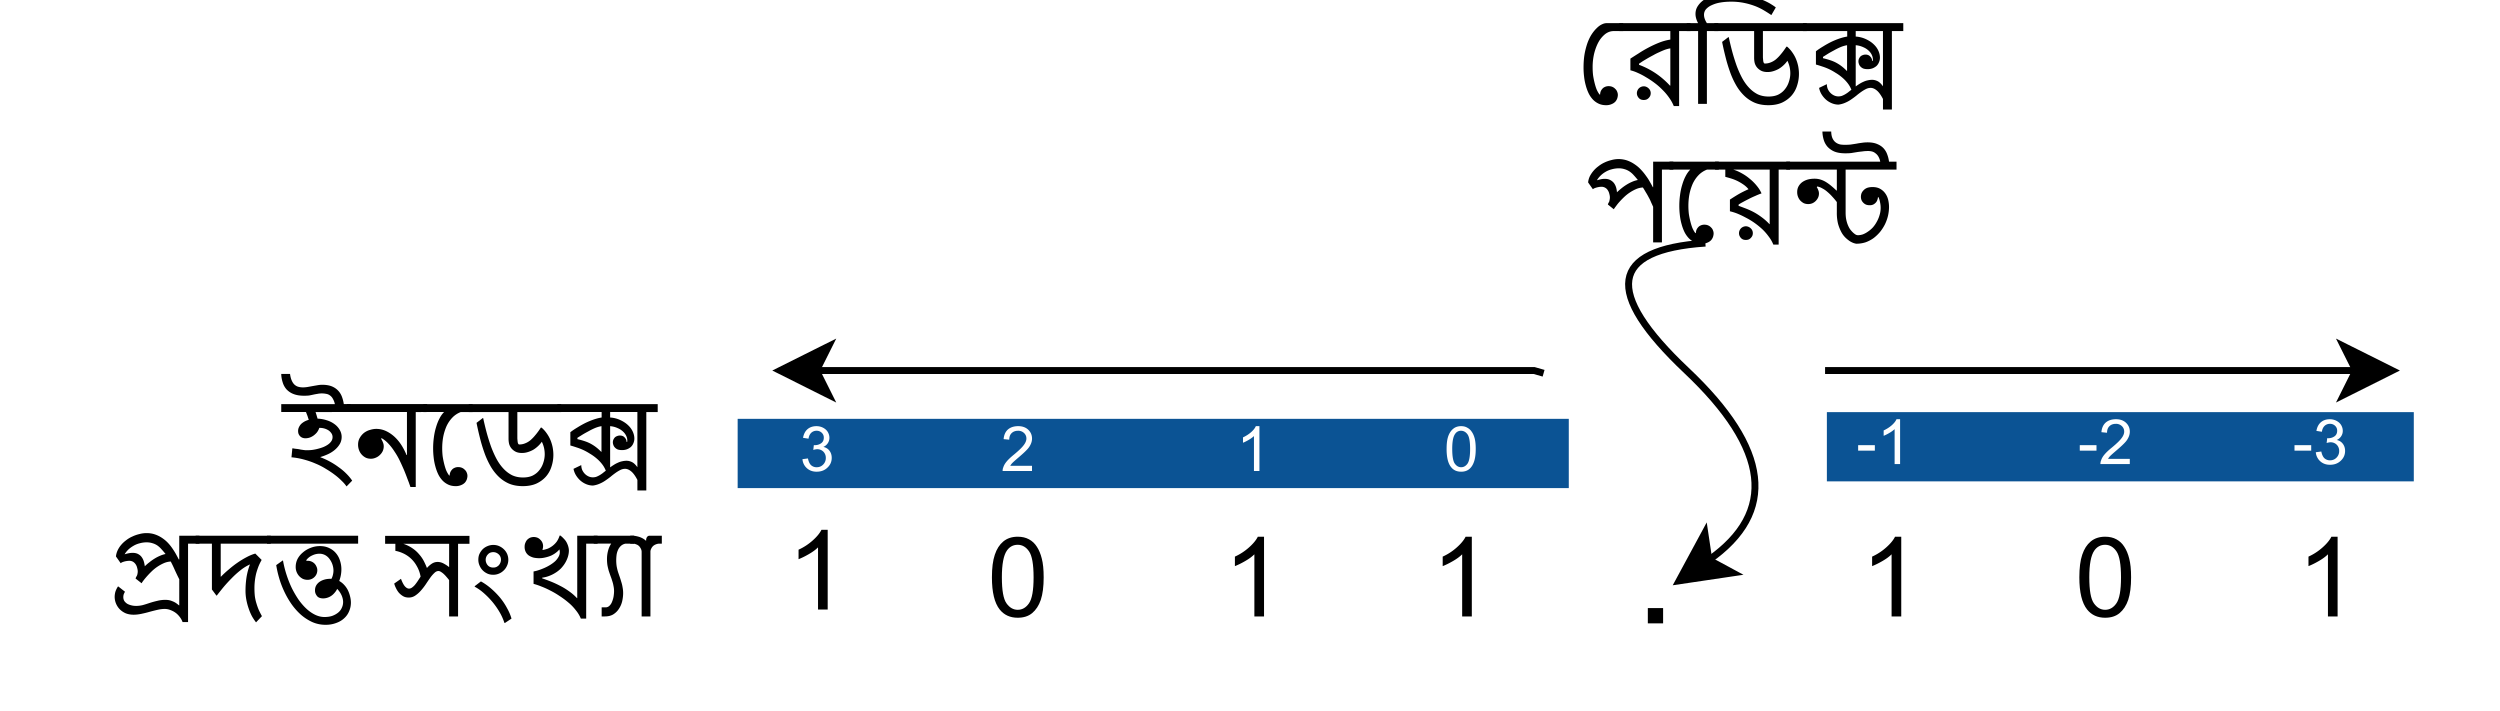
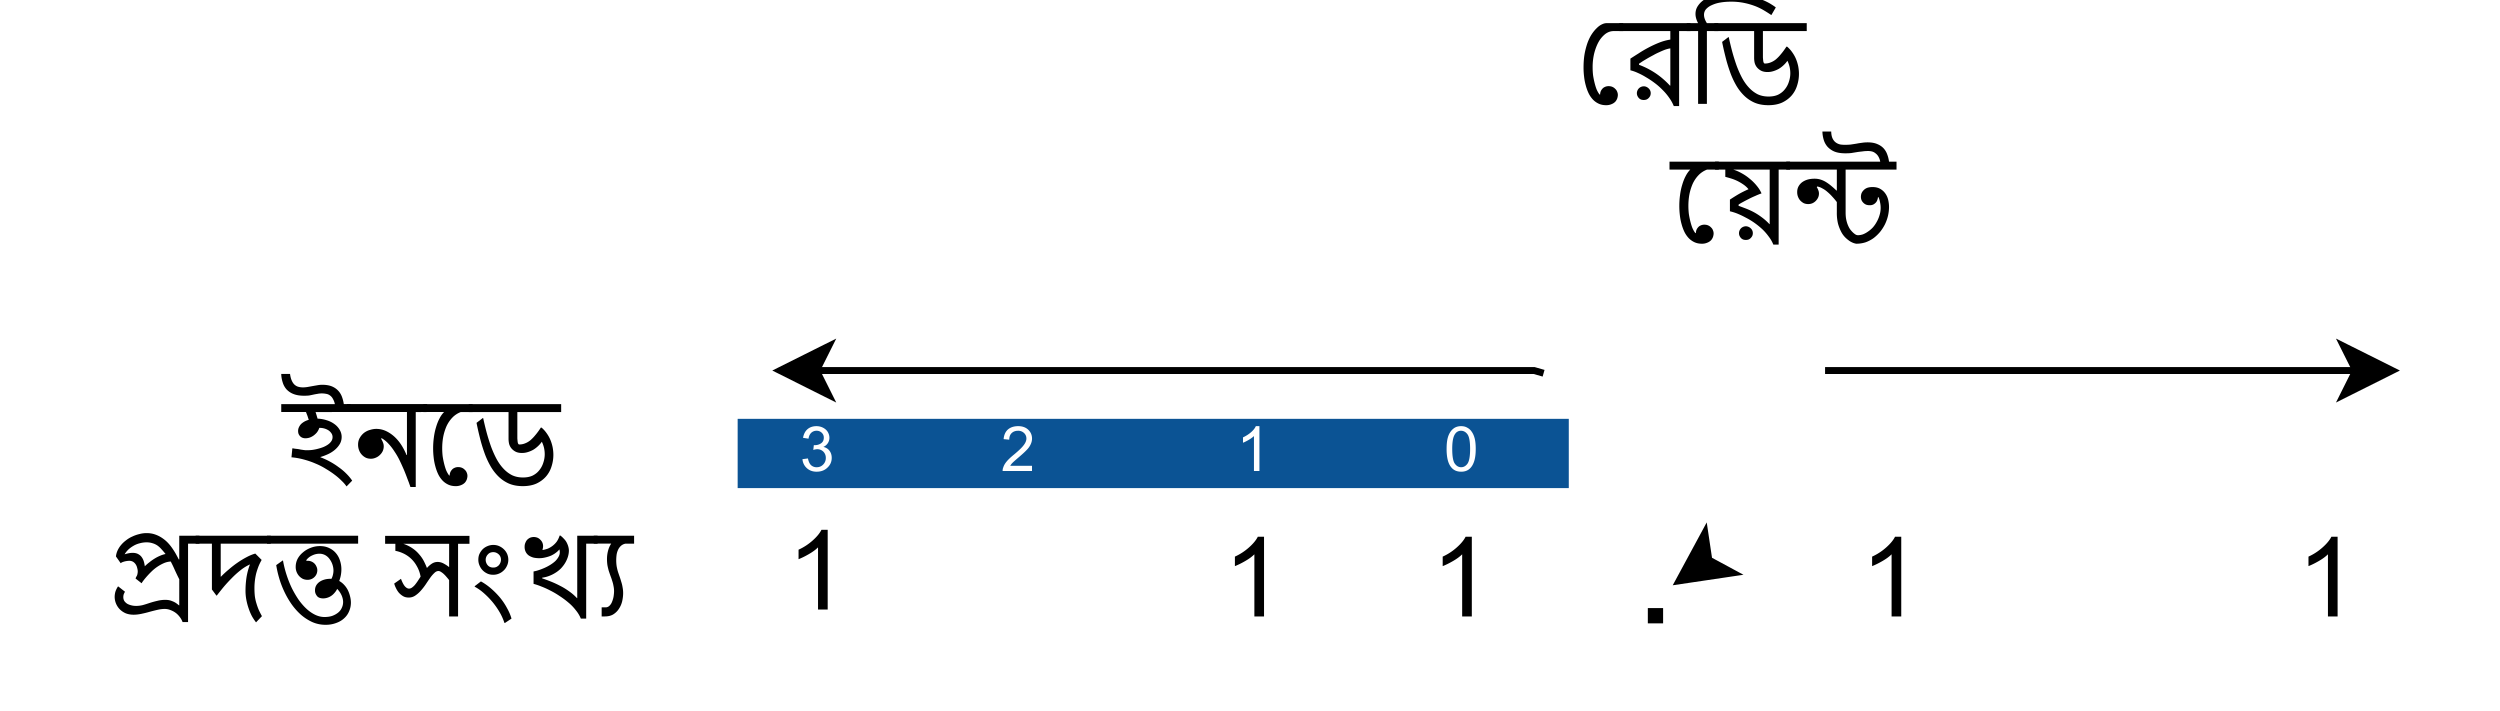
<svg xmlns="http://www.w3.org/2000/svg" xmlns:xlink="http://www.w3.org/1999/xlink" width="361.28" height="102.72" viewBox="0 0 270.96 77.04">
  <defs>
    <path d="M6.64-4.078H6.782c.07-.133.125-.274.157-.422.039-.156.062-.313.062-.469 0-.218-.04-.437-.11-.656a2.155 2.155 0 0 0-.312-.594 1.427 1.427 0 0 0-.469-.422 1.3 1.3 0 0 0-.625-.156 1.776 1.776 0 0 0-.796.188 1.563 1.563 0 0 0-.64.516l.03.062h.156c.125 0 .25.027.375.078.125.055.235.125.329.219.093.093.164.203.218.328A.9.9 0 0 1 5.25-5c0 .125-.027.258-.078.39a1.05 1.05 0 0 1-.984.641c-.168 0-.329-.031-.485-.094a1.466 1.466 0 0 1-.406-.296 1.45 1.45 0 0 1-.39-1.016c0-.3.066-.586.202-.86.145-.269.336-.503.579-.702.238-.208.519-.375.843-.5.32-.125.657-.188 1-.188.383 0 .723.074 1.016.219.289.136.531.32.719.547.195.23.343.496.437.796.102.305.156.622.156.954 0 .43-.078.851-.234 1.265.207.117.39.262.547.438.156.168.285.355.39.562.102.211.18.43.235.656.062.231.094.461.094.688 0 .324-.063.633-.188.922a2.068 2.068 0 0 1-.531.765c-.23.22-.516.391-.86.516a3.172 3.172 0 0 1-1.171.203A3.515 3.515 0 0 1 4.67.594a5.112 5.112 0 0 1-1.25-.828 6.844 6.844 0 0 1-1.015-1.172 9.22 9.22 0 0 1-.781-1.39 9.565 9.565 0 0 1-.531-1.438 10.8 10.8 0 0 1-.297-1.329l.703-.5h.031c.094.532.223 1.055.39 1.563.165.512.36.996.579 1.453.227.45.473.867.734 1.25.27.375.555.703.86.984.3.274.613.485.937.641.332.156.664.234 1 .234.32 0 .602-.042.844-.124.25-.094.46-.211.64-.36.176-.144.305-.316.391-.516.094-.195.14-.406.14-.625 0-.226-.054-.46-.155-.703a2.404 2.404 0 0 0-.485-.718c-.086.168-.187.32-.312.453a1.616 1.616 0 0 1-1.203.578A1.28 1.28 0 0 1 5.547-2a.714.714 0 0 1-.281-.156 1.178 1.178 0 0 1-.188-.281A.884.884 0 0 1 5-2.829c0-.207.047-.39.14-.547.094-.156.22-.285.376-.39.156-.102.332-.18.53-.235a2.36 2.36 0 0 1 .595-.078zM9.673-8.75v.86H-.203v-.86zm0 0" id="o" />
    <path d="M5.156-8.75v.86H4.11c-.312 0-.609.105-.89.312a2.91 2.91 0 0 0-.719.844c-.2.355-.36.773-.484 1.25a6.37 6.37 0 0 0-.172 1.515c0 .293.015.578.047.86.039.273.093.539.156.796.062.25.133.493.219.72.093.218.203.413.328.577h.062c0-.093.016-.191.047-.296a.897.897 0 0 1 .172-.297.72.72 0 0 1 .281-.22.93.93 0 0 1 .422-.093c.156 0 .29.027.406.078a.901.901 0 0 1 .313.219c.094.086.16.184.203.297.05.117.078.234.078.36 0 .105-.023.226-.062.359-.043.125-.11.246-.204.359a1.093 1.093 0 0 1-.39.266 1.413 1.413 0 0 1-.625.125c-.293 0-.555-.055-.781-.157a2.059 2.059 0 0 1-.625-.437 2.778 2.778 0 0 1-.47-.672 4.778 4.778 0 0 1-.312-.844 5.967 5.967 0 0 1-.187-.953 7.922 7.922 0 0 1-.063-1.015c0-.532.036-1.016.11-1.454a8.02 8.02 0 0 1 .312-1.203c.133-.363.285-.676.453-.937.176-.27.36-.492.547-.672.188-.188.367-.32.547-.406.188-.094.36-.141.516-.141zm0 0" id="a" />
    <path d="M3.219-8.75v.86H1.984V0h-.953v-7.89H-.203v-.86H1.03c-.187-.352-.281-.688-.281-1 0-.344.098-.648.297-.922.195-.281.46-.52.797-.719a4.409 4.409 0 0 1 1.203-.453A7.137 7.137 0 0 1 4.562-12c.602 0 1.172.063 1.704.188.53.117 1.007.257 1.437.421.426.157.79.325 1.094.5.3.18.52.325.656.438l-.484.828c-.211-.145-.453-.3-.735-.469a6.395 6.395 0 0 0-.968-.484 7.604 7.604 0 0 0-1.22-.36 6.948 6.948 0 0 0-1.452-.14c-.418 0-.805.031-1.157.094a3.512 3.512 0 0 0-.921.28 1.804 1.804 0 0 0-.625.438.927.927 0 0 0-.22.61c0 .136.024.281.079.437.05.149.129.305.234.469zm0 0" id="c" />
    <path d="M1.297-7.234h.047c.113.523.238 1.043.375 1.562.144.524.3 1.024.468 1.5.176.48.376.93.594 1.344.219.406.469.762.75 1.062.281.305.594.543.938.72.351.167.75.25 1.187.25.407 0 .754-.067 1.047-.204.29-.145.531-.336.719-.578a2.37 2.37 0 0 0 .437-.813c.102-.3.157-.613.157-.937a3.2 3.2 0 0 0-.079-.688 3.286 3.286 0 0 0-.234-.656c-.125.18-.266.34-.422.484a2.983 2.983 0 0 1-.515.391 2.941 2.941 0 0 1-.594.25 2.07 2.07 0 0 1-.625.094c-.274 0-.5-.047-.688-.14a1.465 1.465 0 0 1-.453-.36 1.332 1.332 0 0 1-.25-.485A2.508 2.508 0 0 1 4.094-5v-2.89H-.22v-.86H9.797v.86h-4.75v2.843c.008.137.02.258.031.36a.641.641 0 0 0 .063.234c.03.055.07.078.125.078.207 0 .406-.035.593-.11.196-.07.391-.18.579-.327A4.19 4.19 0 0 0 7-5.391c.195-.226.395-.5.594-.812h.078c.219.187.406.398.562.625.164.23.301.476.407.734.101.25.18.512.234.782.05.273.078.542.078.812 0 .438-.07.86-.203 1.266a2.97 2.97 0 0 1-.594 1.078c-.273.312-.617.57-1.031.765-.418.188-.914.282-1.484.282-.575 0-1.079-.094-1.516-.282a3.775 3.775 0 0 1-1.156-.796 5.154 5.154 0 0 1-.875-1.172 8.723 8.723 0 0 1-.64-1.438 16.451 16.451 0 0 1-.47-1.578c-.136-.54-.257-1.07-.359-1.594zm0 0" id="d" />
-     <path d="M2.39-2.125c0 .18.032.344.094.5.07.156.164.297.282.422.113.117.242.21.39.281.156.074.317.11.485.11.113 0 .226-.016.343-.047.114-.04.227-.094.344-.157.125-.07.242-.148.36-.234a9.61 9.61 0 0 1 .359-.281 2.788 2.788 0 0 0-.422-.735 3.987 3.987 0 0 0-.594-.609 4.977 4.977 0 0 0-.703-.5 6.19 6.19 0 0 0-.734-.406 6.387 6.387 0 0 0-.735-.281c-.242-.083-.46-.149-.656-.204v-1.437c.227-.176.484-.348.766-.516.281-.176.566-.336.86-.484.3-.145.6-.27.905-.375.301-.102.586-.176.86-.219v-.594H-.203v-.859h10.875v.86H9.437v8.5H8.47V-.532c-.23-.446-.461-.758-.688-.938-.218-.176-.433-.265-.64-.265-.18 0-.352.043-.516.125-.168.086-.34.187-.516.312a7.96 7.96 0 0 0-.546.422c-.188.148-.383.29-.579.422-.199.137-.414.25-.64.344-.219.093-.45.156-.688.187-.261 0-.511-.055-.75-.156a2.263 2.263 0 0 1-.64-.406 2.625 2.625 0 0 1-.47-.579 2.04 2.04 0 0 1-.25-.671l.813-.391zm3.126-5.172a3.07 3.07 0 0 1 1.109.281c.32.149.598.329.828.547.227.211.399.446.516.703.113.25.172.5.172.75 0 .188-.04.36-.11.516a1.087 1.087 0 0 1-.281.406 1.503 1.503 0 0 1-.438.25 1.507 1.507 0 0 1-.5.078c-.199 0-.367-.023-.5-.078a.89.89 0 0 1-.296-.219.714.714 0 0 1-.157-.28.76.76 0 0 1 0-.531.964.964 0 0 1 .157-.251.645.645 0 0 1 .25-.156.796.796 0 0 1 .312-.063c.125 0 .227.024.313.063a.573.573 0 0 1 .218.172c.063.062.11.136.141.218a.693.693 0 0 1 .047.235l.047.015a.179.179 0 0 0 .031-.093v-.094c0-.156-.04-.313-.11-.469a1.505 1.505 0 0 0-.343-.469 1.947 1.947 0 0 0-.578-.375 2.403 2.403 0 0 0-.828-.218v4.468c.125-.093.254-.18.39-.265.145-.094.29-.172.438-.235.144-.07.297-.125.453-.156.164-.039.332-.062.5-.062.207 0 .41.054.61.156.195.105.382.289.562.547v-5.985H5.516zM1.969-5.094v.14c.312.075.586.153.828.235.25.086.473.184.672.297.207.117.394.242.562.375.176.137.348.293.516.469h.031V-6.36a3.3 3.3 0 0 0-.734.218 7.05 7.05 0 0 0-.688.344c-.219.117-.433.234-.64.36-.2.125-.383.242-.547.343zm0 0" id="e" />
-     <path d="M7.688-3.86c-.063-.144-.137-.304-.22-.484a4.404 4.404 0 0 0-.265-.547 6.351 6.351 0 0 0-.312-.546 9.416 9.416 0 0 0-.313-.516 2.12 2.12 0 0 0-.734.172 4.5 4.5 0 0 0-1.297.86 9.27 9.27 0 0 0-.516.53 5.454 5.454 0 0 0-.375.47 4.18 4.18 0 0 0-.234.327l-.64-.515c.019-.082.066-.18.14-.297.02-.063.035-.13.047-.203.02-.082.031-.172.031-.266 0-.125-.023-.254-.063-.39a1.085 1.085 0 0 0-.156-.376.747.747 0 0 0-.281-.28.806.806 0 0 0-.422-.11c-.055 0-.121.008-.203.015a5.268 5.268 0 0 0-.25.047 2.654 2.654 0 0 0-.25.078.745.745 0 0 0-.219.125L.641-6.5c.02-.219.078-.43.171-.64a3.136 3.136 0 0 1 .938-1.11c.207-.164.426-.3.656-.406a3.8 3.8 0 0 1 .75-.266 2.886 2.886 0 0 1 1.734.047c.29.105.563.246.813.422.25.168.473.36.672.578.207.219.39.445.547.672.164.219.305.437.422.656.125.211.226.399.312.563h.032V-8.75h2.187v.86H8.641V0h-.954zM3.967-8.03c-.273 0-.53.039-.78.11a2.496 2.496 0 0 0-.672.28c-.2.118-.375.25-.532.407-.156.156-.289.324-.39.5.133-.04.273-.079.422-.11.144-.031.289-.047.437-.047.227 0 .422.043.578.125.164.086.301.196.406.329.102.136.18.292.235.468.05.168.082.344.094.532.156-.145.316-.286.484-.422.176-.145.36-.274.547-.391a4.13 4.13 0 0 1 .594-.313c.207-.093.421-.16.64-.203a9.876 9.876 0 0 0-.453-.53 2.36 2.36 0 0 0-.469-.407 1.933 1.933 0 0 0-.515-.234 1.98 1.98 0 0 0-.625-.094zm0 0" id="f" />
    <path d="M-.203-7.89v-.86H5.14v.86H3.859c-.355.136-.664.34-.921.609-.25.261-.461.57-.626.922a5.55 5.55 0 0 0-.359 1.156c-.074.406-.11.82-.11 1.234 0 .293.016.578.048.86.039.273.093.539.156.796.062.25.133.493.219.72.093.218.203.413.328.577h.062c0-.093.016-.191.047-.296a.897.897 0 0 1 .172-.297.72.72 0 0 1 .281-.22.93.93 0 0 1 .422-.093c.156 0 .29.027.406.078a.901.901 0 0 1 .313.219c.094.086.16.184.203.297.05.117.078.234.078.36 0 .105-.023.226-.062.359-.043.125-.11.246-.204.359a1.093 1.093 0 0 1-.39.266 1.413 1.413 0 0 1-.625.125c-.293 0-.555-.055-.781-.157a2.059 2.059 0 0 1-.625-.437 2.778 2.778 0 0 1-.47-.672 4.778 4.778 0 0 1-.312-.844 5.967 5.967 0 0 1-.187-.953 8.702 8.702 0 0 1 .016-2.203c.05-.395.128-.766.234-1.11.101-.35.226-.671.375-.952.144-.282.312-.516.5-.704zm0 0" id="g" />
    <path d="M6.11.234a3.665 3.665 0 0 0-.516-.89c-.211-.29-.45-.563-.719-.813a8.493 8.493 0 0 0-.86-.687 8.043 8.043 0 0 0-.921-.547 9.075 9.075 0 0 0-.89-.422 5.865 5.865 0 0 0-.798-.25v-1.266c.282-.187.586-.379.922-.578.344-.195.707-.379 1.094-.547a2.687 2.687 0 0 0-.61-.546 4.94 4.94 0 0 0-.687-.391 5.27 5.27 0 0 0-.672-.25c-.21-.063-.39-.113-.547-.156v-.782h-1.11v-.859h8.126v.86H6.688V.233zM4.827-5.312a7.03 7.03 0 0 0-.656.265c-.25.106-.496.219-.734.344-.231.117-.45.23-.657.344-.199.105-.344.195-.437.265v.125c.289.106.582.215.875.328.289.118.578.25.86.407.28.156.554.34.827.546.27.2.532.434.782.704h.03v-5.907H1.767c.289.086.593.215.906.391.312.168.61.371.89.61.282.23.532.48.75.75.227.273.399.546.516.827zM2.391-1a.71.71 0 0 1 .062-.297.724.724 0 0 1 .39-.39.763.763 0 0 1 .298-.063.793.793 0 0 1 .516.219A.702.702 0 0 1 3.89-1a.763.763 0 0 1-.063.297.906.906 0 0 1-.172.234.724.724 0 0 1-.234.156.927.927 0 0 1-.578 0 .724.724 0 0 1-.235-.156.944.944 0 0 1-.156-.234A.698.698 0 0 1 2.391-1zm0 0" id="h" />
    <path d="M-.203-7.89v-.86H9.984a1.61 1.61 0 0 0-.203-.563 1.13 1.13 0 0 0-.328-.359.943.943 0 0 0-.375-.187 1.745 1.745 0 0 0-.39-.047c-.231 0-.45.015-.657.047-.21.023-.414.046-.61.078l-.577.094c-.2.023-.414.03-.64.03-.47 0-.86-.062-1.173-.187a2.13 2.13 0 0 1-.765-.531 2.003 2.003 0 0 1-.407-.75 3.318 3.318 0 0 1-.14-.89h.953c.008.335.066.6.172.796.101.188.226.328.375.422.144.094.3.156.468.188.165.023.32.03.47.03.226 0 .44-.007.64-.03l.61-.094c.195-.04.394-.07.593-.094.195-.031.406-.047.625-.047.414 0 .766.063 1.047.188.281.117.508.273.687.469.176.199.305.421.391.671.094.25.156.508.188.766h.812v.86H6.234v4.64c0 .313.024.59.079.828.05.23.117.438.203.625.082.188.175.344.28.469.102.125.204.23.298.312.101.086.191.149.265.188a.592.592 0 0 0 .204.047c.175 0 .359-.031.546-.094a2.5 2.5 0 0 0 .547-.297c.188-.125.364-.273.531-.453.165-.188.305-.39.422-.61.125-.218.223-.453.297-.703a2.677 2.677 0 0 0 .063-1.39 2.392 2.392 0 0 0-.172-.578l-.063.015a.8.8 0 0 1-.062.282.766.766 0 0 1-.156.28 1.003 1.003 0 0 1-.282.22.84.84 0 0 1-.39.078c-.149 0-.278-.02-.39-.063a.891.891 0 0 1-.298-.203.891.891 0 0 1-.203-.297 1.008 1.008 0 0 1-.062-.36c0-.093.015-.194.046-.312a.942.942 0 0 1 .204-.343c.093-.114.218-.207.375-.282.164-.07.379-.109.64-.109.32 0 .594.063.813.188.226.125.414.292.562.5.145.199.25.43.313.687.062.262.094.523.094.781 0 .313-.04.633-.11.953a4.561 4.561 0 0 1-.328.922c-.148.293-.324.57-.531.828-.211.25-.446.477-.703.672-.262.188-.547.34-.86.453a3.23 3.23 0 0 1-1 .157c-.054 0-.148-.024-.281-.063a2.261 2.261 0 0 1-.422-.203 3.52 3.52 0 0 1-.5-.406 2.527 2.527 0 0 1-.453-.625 4.457 4.457 0 0 1-.344-.89 4.994 4.994 0 0 1-.125-1.204v-1.125a7.303 7.303 0 0 0-.5-.594 5.078 5.078 0 0 0-.531-.515 2.627 2.627 0 0 0-.547-.375 1.665 1.665 0 0 0-.547-.204l-.047.079c.063.086.114.187.157.312.05.117.078.242.078.375 0 .156-.031.305-.094.438a1.29 1.29 0 0 1-.266.375 1.19 1.19 0 0 1-.375.25 1.16 1.16 0 0 1-.437.078c-.168 0-.324-.032-.469-.094a1.43 1.43 0 0 1-.375-.281 1.294 1.294 0 0 1-.25-.407 1.376 1.376 0 0 1-.094-.515c0-.227.047-.43.141-.61.102-.187.238-.343.406-.468.176-.125.375-.219.594-.282.227-.062.477-.093.75-.093.25 0 .477.039.688.11.218.073.421.171.609.296a4.8 4.8 0 0 1 .562.422c.176.148.344.297.5.453h.047v-2.266zm0 0" id="i" />
    <path d="M6.875.172a3.709 3.709 0 0 0-.516-.594 6.432 6.432 0 0 0-.75-.656 9.615 9.615 0 0 0-.953-.64 7.244 7.244 0 0 0-1.125-.579 8.583 8.583 0 0 0-1.25-.437 7.44 7.44 0 0 0-1.375-.25L1-3.954c.07 0 .148.013.234.032.094.012.188.024.282.031.093.012.187.028.28.047.102.024.196.04.282.047.07.012.145.024.219.031.07.012.16.016.265.016.176 0 .368-.008.579-.031.218-.031.425-.07.625-.125.207-.051.406-.114.593-.188.196-.082.368-.176.516-.281.145-.102.258-.219.344-.344a.77.77 0 0 0 .14-.453.714.714 0 0 0-.14-.437 1.14 1.14 0 0 0-.328-.313A1.74 1.74 0 0 0 4-6.172h-.078a1.655 1.655 0 0 1-.266.5 2.05 2.05 0 0 1-.375.344 1.7 1.7 0 0 1-.437.219c-.149.043-.29.062-.422.062a.883.883 0 0 1-.344-.062.734.734 0 0 1-.25-.172.903.903 0 0 1-.156-.25.973.973 0 0 1-.047-.313.9.9 0 0 1 .094-.406c.062-.133.144-.254.25-.36a1.97 1.97 0 0 1 .375-.265 2.17 2.17 0 0 1 .437-.172 1.713 1.713 0 0 0-.062-.172 3.634 3.634 0 0 0-.172-.484.614.614 0 0 0-.078-.188H-.203v-.859h5.812a1.863 1.863 0 0 0-.218-.578 1.012 1.012 0 0 0-.313-.36.91.91 0 0 0-.406-.171 2.392 2.392 0 0 0-.953 0c-.137.023-.278.046-.422.078-.137.031-.29.062-.453.094-.168.023-.36.03-.578.03-.45 0-.829-.062-1.141-.187a2.007 2.007 0 0 1-.766-.515 2.003 2.003 0 0 1-.406-.75 3.213 3.213 0 0 1-.156-.907H.75c.04.293.102.532.188.72.082.187.187.339.312.452.125.106.258.18.406.219.157.043.32.063.5.063.164 0 .336-.016.516-.047a142.902 142.902 0 0 1 1.062-.188c.176-.031.344-.047.5-.047.414 0 .766.059 1.047.172.282.117.508.274.688.469.176.187.312.406.406.656.094.25.16.516.203.797h.734v.86H3.517c.007.03.023.077.046.14.02.063.04.133.063.203.02.074.04.149.063.219l.046.156c.344.012.672.07.985.172.312.094.586.23.828.406.238.168.43.375.578.625.145.242.219.5.219.782 0 .28-.07.539-.203.765-.137.23-.313.438-.532.625-.21.18-.453.336-.734.469-.273.125-.547.23-.828.312v.032c.344.125.676.277 1 .453.332.18.644.375.937.594.301.21.579.437.829.687.257.25.484.516.671.797zm0 0" id="j" />
    <path d="M6.25-3.234h.047v-4.657h-6.5v-.859h8.687v.86H7.25V.233h-.578a15.426 15.426 0 0 0-.313-.859c-.117-.32-.246-.656-.39-1A30.07 30.07 0 0 0 5.5-2.656a7.843 7.843 0 0 0-.563-.969 5.515 5.515 0 0 0-.656-.844 3.106 3.106 0 0 0-.734-.593l-.047.078c.07.105.133.23.188.375.062.136.093.28.093.437 0 .18-.039.352-.11.516a1.41 1.41 0 0 1-.312.422 1.343 1.343 0 0 1-.453.296c-.168.075-.34.11-.515.11-.2 0-.383-.035-.547-.11a1.447 1.447 0 0 1-.438-.328 1.444 1.444 0 0 1-.297-.484A1.64 1.64 0 0 1 1-4.36c0-.28.063-.523.188-.734.125-.218.28-.398.468-.547.196-.144.41-.25.64-.312.227-.07.454-.11.673-.11.375 0 .726.079 1.062.235.332.156.64.367.922.625.281.262.531.562.75.906.219.344.399.7.547 1.063zm0 0" id="k" />
    <path d="M4.094-8.031c-.262 0-.516.039-.766.11a2.496 2.496 0 0 0-.672.28c-.199.118-.383.25-.547.407-.156.156-.289.324-.39.5.133-.04.273-.079.422-.11a2.29 2.29 0 0 1 .453-.047c.226 0 .422.043.578.125.164.086.297.196.39.329.102.136.18.292.235.468.05.168.086.344.11.532.144-.145.304-.286.484-.422.175-.145.359-.274.546-.391a4.13 4.13 0 0 1 .594-.313c.207-.093.414-.16.625-.203a9.876 9.876 0 0 0-.453-.53 2.533 2.533 0 0 0-.453-.407 1.933 1.933 0 0 0-.516-.234 2.028 2.028 0 0 0-.64-.094zm-1.125 6.89c.238 0 .484-.03.734-.093.25-.07.5-.149.75-.235.258-.082.524-.156.797-.218.281-.07.57-.11.875-.11.145 0 .273.012.39.031.126.024.243.059.36.11.125.043.242.101.36.172.113.074.238.168.374.28h.032V-4.03c-.149-.29-.297-.602-.454-.938a14.388 14.388 0 0 0-.468-.984 2.12 2.12 0 0 0-.735.172 4.5 4.5 0 0 0-1.296.86 9.27 9.27 0 0 0-.907 1c-.105.136-.18.245-.219.327l-.656-.515c.02-.082.067-.18.14-.297a.685.685 0 0 0 .063-.203c.02-.082.032-.172.032-.266 0-.125-.024-.254-.063-.39a1.085 1.085 0 0 0-.156-.376.965.965 0 0 0-.281-.28.806.806 0 0 0-.422-.11c-.055 0-.121.008-.203.015a3.827 3.827 0 0 0-.266.047 2.654 2.654 0 0 0-.25.078.545.545 0 0 0-.203.125L.78-6.5c.02-.219.078-.43.172-.64a2.61 2.61 0 0 1 .375-.594c.156-.188.336-.36.547-.516.207-.164.43-.3.672-.406a3.8 3.8 0 0 1 .75-.266c.258-.07.523-.11.797-.11.332 0 .633.048.906.141.281.094.535.22.766.375.238.157.453.336.64.532.188.199.352.406.5.625.145.21.274.418.39.625.114.21.212.398.298.562h.047V-8.75h2.187v.86H8.594v8.5H8a2.02 2.02 0 0 0-.266-.5 2.423 2.423 0 0 0-.421-.454 2.249 2.249 0 0 0-.579-.328 1.665 1.665 0 0 0-.687-.14c-.219 0-.469.03-.75.093s-.574.137-.875.219c-.293.086-.59.156-.89.219-.294.062-.571.094-.829.094-.324 0-.617-.051-.875-.157a2.092 2.092 0 0 1-.64-.437A1.958 1.958 0 0 1 .64-2.11c0-.176.023-.364.078-.563A2.32 2.32 0 0 1 1-3.25h.031l.719.563v.03c-.063.106-.11.204-.14.298a1.09 1.09 0 0 0-.032.265.81.81 0 0 0 .11.422c.082.117.187.215.312.297.133.074.285.133.453.172.164.043.336.062.516.062zm0 0" id="m" />
    <path d="m2.047-2.266-.485-.656V-7.89H-.202v-.859h8.14v.86H2.516v3.577h.03c.25-.257.532-.519.845-.78.312-.27.632-.52.968-.75a9.55 9.55 0 0 1 .985-.595c.332-.175.64-.3.922-.375l.687.688a5.875 5.875 0 0 0-.344.703c-.093.25-.18.508-.25.766a6.799 6.799 0 0 0-.187 1.578c0 .336.016.637.047.906.039.274.097.527.172.766a6.8 6.8 0 0 0 .25.703c.101.219.218.445.343.672l-.64.672a5.463 5.463 0 0 1-.438-.657 5.535 5.535 0 0 1-.36-.843 6.607 6.607 0 0 1-.25-.938 5.313 5.313 0 0 1-.093-.984c0-.477.035-.969.11-1.469.082-.5.207-.96.375-1.39a4.796 4.796 0 0 0-1.016.624 9.606 9.606 0 0 0-.969.875c-.312.313-.61.637-.89.97a41.28 41.28 0 0 0-.72.905zm0 0" id="n" />
    <path d="M1.703-1.156a.71.71 0 0 1 .063-.297.724.724 0 0 1 .39-.39.763.763 0 0 1 .297-.063c.102 0 .195.023.281.062a.793.793 0 0 1 .235.157.702.702 0 0 1 .234.53.763.763 0 0 1-.062.298.906.906 0 0 1-.172.234.724.724 0 0 1-.235.156.927.927 0 0 1-.578 0 .724.724 0 0 1-.234-.156.944.944 0 0 1-.156-.234.698.698 0 0 1-.063-.297zm3.625-6.735H-.203v-.859h7.719v.86H6.28V.233h-.578a4.356 4.356 0 0 0-.516-.921c-.21-.301-.449-.583-.718-.844a6.915 6.915 0 0 0-.86-.75 9.383 9.383 0 0 0-.921-.61 7.032 7.032 0 0 0-.891-.468A4.281 4.281 0 0 0 1-3.641v-1.265c.27-.176.57-.367.906-.578.332-.22.688-.426 1.063-.625.375-.196.758-.375 1.156-.532a5.56 5.56 0 0 1 1.203-.328zm0 5.907v-4.032c-.168.024-.355.07-.562.141-.2.074-.407.164-.625.266a6.424 6.424 0 0 0-.657.328c-.218.117-.43.23-.625.343-.199.118-.382.227-.546.329l-.376.25v.125c.583.21 1.16.5 1.735.875.57.375 1.11.836 1.61 1.375zm0 0" id="b" />
    <path d="M.906-7.11v-.765h-1.11v-.86h9.142v.86H7.702V0h-.969v-3.938a6.587 6.587 0 0 0-.296-.359 3.242 3.242 0 0 0-.297-.312 1.847 1.847 0 0 0-.297-.22.488.488 0 0 0-.266-.093c-.156 0-.308.074-.453.219a3.428 3.428 0 0 0-.453.531c-.149.211-.305.438-.469.688-.168.25-.351.484-.547.703-.187.21-.39.386-.61.531-.21.137-.437.203-.687.203-.242 0-.449-.05-.625-.156a1.981 1.981 0 0 1-.453-.375 2.381 2.381 0 0 1-.312-.5 2.654 2.654 0 0 1-.188-.485l.735-.515c.144.387.289.664.437.828.145.156.29.234.438.234a.542.542 0 0 0 .312-.109c.102-.07.207-.164.313-.281.101-.125.207-.266.312-.422.102-.156.207-.317.313-.485A3.456 3.456 0 0 0 3.203-5.5a3.193 3.193 0 0 0-1.5-1.36 3.379 3.379 0 0 0-.797-.25zm5.828-.765H1.766c.375.125.703.29.984.484.281.188.52.403.719.641.207.23.379.477.515.734.133.262.25.516.344.766.164-.188.344-.344.531-.469.196-.125.407-.187.625-.187.227 0 .446.058.657.172.218.117.414.246.593.39zm0 0" id="p" />
    <path d="M2.781-4.516c-.219 0-.43-.039-.625-.125-.199-.093-.37-.21-.515-.359a1.702 1.702 0 0 1-.344-.531 1.54 1.54 0 0 1-.125-.625c0-.227.039-.438.125-.625a1.85 1.85 0 0 1 .36-.516 1.65 1.65 0 0 1 .515-.328c.195-.082.406-.125.625-.125.226 0 .437.043.625.125.195.086.367.2.515.344.157.148.274.32.36.515.082.2.125.407.125.625 0 .23-.047.446-.14.641-.087.2-.204.371-.36.516a1.59 1.59 0 0 1-.516.343c-.199.086-.406.125-.625.125zm.016-2.453a.961.961 0 0 0-.344.063.727.727 0 0 0-.25.187.76.76 0 0 0-.172.266.745.745 0 0 0-.062.312c0 .118.02.227.062.329.04.105.098.199.172.28.07.075.156.134.25.173a.883.883 0 0 0 .344.062.86.86 0 0 0 .328-.062c.102-.051.191-.114.266-.188.07-.082.129-.176.171-.281a.908.908 0 0 0 .063-.328.81.81 0 0 0-.063-.313.748.748 0 0 0-.187-.265.89.89 0 0 0-.266-.172.81.81 0 0 0-.312-.063zM4 .703a5.96 5.96 0 0 0-.5-1.125 8.264 8.264 0 0 0-.766-1.11 8.815 8.815 0 0 0-.937-.968c-.336-.3-.672-.54-1.016-.719v-.062l.672-.516c.395.219.766.48 1.11.781.351.305.675.633.968.985.29.355.54.73.75 1.125.219.386.38.765.485 1.14l-.704.47zm0 0" id="q" />
    <path d="M.594-7.563c0-.144.023-.28.078-.406.05-.133.117-.25.203-.343.094-.094.195-.165.313-.22a1.075 1.075 0 0 1 .797 0 .901.901 0 0 1 .312.22.934.934 0 0 1 .297.688c0 .073-.008.14-.016.202a.503.503 0 0 1-.062.172l.062.047c.164-.031.336-.078.516-.14a2.37 2.37 0 0 0 .969-.75c.132-.188.242-.41.328-.673h.078c.144.106.273.227.39.36.125.125.223.261.297.406.07.137.13.281.172.438.04.148.063.289.063.421 0 .23-.04.461-.11.688-.074.23-.172.45-.297.656-.125.211-.277.406-.453.594-.18.18-.375.336-.593.469-.211.136-.438.25-.688.343a3.104 3.104 0 0 1-.75.188v.078c.29.094.602.21.938.344.343.136.68.293 1.015.469.332.167.656.367.969.593.312.219.594.465.844.735h.03V-8.75H8.5v.86H7.266V.233h-.579a3.505 3.505 0 0 0-.546-.906c-.23-.3-.496-.578-.797-.828a8.886 8.886 0 0 0-.969-.719 8.47 8.47 0 0 0-1.016-.594 8.607 8.607 0 0 0-.968-.437 7.184 7.184 0 0 0-.829-.281v-1.344c.188-.031.383-.082.594-.156.219-.07.43-.157.64-.25a5.12 5.12 0 0 0 .61-.328c.196-.125.367-.254.516-.391.144-.145.258-.297.344-.453a1.001 1.001 0 0 0 .093-.813 1.744 1.744 0 0 1-.375.36c-.148.117-.32.218-.515.312a3.61 3.61 0 0 1-.64.203 2.691 2.691 0 0 1-.657.079c-.211 0-.414-.02-.61-.063a1.763 1.763 0 0 1-.5-.219 1.066 1.066 0 0 1-.343-.39 1.183 1.183 0 0 1-.125-.579zm0 0" id="r" />
    <path d="M1.063-.984a.59.59 0 0 0 .453-.188c.125-.125.218-.273.28-.453.071-.176.126-.363.157-.563.031-.207.047-.39.047-.546 0-.207-.023-.399-.063-.579a3.306 3.306 0 0 0-.14-.546 6.437 6.437 0 0 0-.188-.547c-.062-.176-.125-.36-.187-.547a7.71 7.71 0 0 1-.14-.594 4.498 4.498 0 0 1-.048-.672c0-.3.036-.593.11-.875.07-.289.187-.554.343-.797h-1.89v-.859h4.375v.86H3.25a1.01 1.01 0 0 0-.531.265 1.39 1.39 0 0 0-.313.469c-.074.18-.12.36-.14.547a4.498 4.498 0 0 0 .016 1.172c.038.21.085.406.14.593.062.188.125.371.187.547.063.18.118.36.172.547.063.188.11.383.14.578.04.2.063.414.063.64 0 .305-.039.606-.109.907a2.433 2.433 0 0 1-.36.813c-.156.242-.359.437-.609.593C1.656-.07 1.348 0 .984 0H.656v-.984zm0 0" id="s" />
-     <path d="M1.031-7a.75.75 0 0 0-.078-.328 1.142 1.142 0 0 0-.203-.297.835.835 0 0 0-.313-.188.968.968 0 0 0-.39-.078h-.25v-.859h.25c.094 0 .203.012.328.031.125.024.254.055.39.094.133.043.266.102.391.172.133.074.254.164.36.265v-.046c0-.145.03-.266.093-.36a.33.33 0 0 1 .282-.156h1.328v.86h-.235a1.06 1.06 0 0 0-.406.077.98.98 0 0 0-.312.188.979.979 0 0 0-.204.297.7.7 0 0 0-.078.328v7h-.953zm0 0" id="t" />
    <path d="M4.469 0H3.422v-6.734c-.25.25-.586.496-1 .734-.418.242-.79.422-1.11.547v-1.031a5.996 5.996 0 0 0 1.532-1c.445-.395.765-.782.953-1.157h.672zm0 0" id="u" />
-     <path d="M.5-4.234c0-1.02.102-1.836.313-2.454.207-.625.515-1.101.921-1.437.414-.344.938-.516 1.563-.516.469 0 .875.094 1.219.282.351.187.64.46.859.812.227.344.406.774.531 1.281.133.5.203 1.18.203 2.032 0 1-.105 1.812-.312 2.437-.211.617-.524 1.094-.938 1.438-.406.336-.93.5-1.562.5-.824 0-1.477-.297-1.953-.891C.78-1.457.5-2.617.5-4.234zm1.078 0c0 1.406.164 2.343.5 2.812.332.469.738.703 1.219.703.488 0 .894-.234 1.219-.703.332-.469.5-1.406.5-2.812 0-1.414-.168-2.36-.5-2.829-.325-.468-.73-.703-1.22-.703-.491 0-.882.211-1.171.625-.367.524-.547 1.493-.547 2.907zm0 0" id="v" />
    <path d="M.86 0v-1.656h1.656V0zm0 0" id="w" />
    <path d="m.281-1.281.594-.078c.07.343.188.59.344.734a.872.872 0 0 0 .61.219c.269 0 .5-.094.687-.281a.985.985 0 0 0 .296-.72.94.94 0 0 0-.265-.687.922.922 0 0 0-.672-.265c-.117 0-.258.027-.422.078l.063-.531a.33.33 0 0 0 .093.015c.258 0 .489-.066.688-.203.195-.133.297-.336.297-.61a.698.698 0 0 0-.219-.53.775.775 0 0 0-.563-.22.819.819 0 0 0-.578.22c-.156.148-.257.359-.296.64l-.594-.094c.07-.406.234-.719.484-.937.258-.219.582-.328.969-.328.258 0 .5.058.719.171.226.118.398.274.515.47.114.198.172.405.172.624 0 .211-.058.403-.172.578a1.098 1.098 0 0 1-.484.407c.281.062.5.199.656.406.164.21.25.469.25.781 0 .418-.156.774-.469 1.063-.304.293-.695.437-1.171.437-.418 0-.766-.125-1.047-.375A1.454 1.454 0 0 1 .28-1.28zm0 0" id="x" />
    <path d="M3.39-.563V0H.204c0-.145.024-.281.078-.406.07-.219.196-.43.375-.64.188-.22.446-.462.781-.735.532-.438.883-.782 1.063-1.032.188-.25.281-.484.281-.703a.79.79 0 0 0-.25-.593.902.902 0 0 0-.656-.25c-.293 0-.527.09-.703.265-.168.168-.25.403-.25.703l-.61-.062c.04-.457.196-.805.47-1.047.28-.238.648-.36 1.109-.36.457 0 .82.133 1.093.391.27.262.407.578.407.953 0 .2-.043.391-.125.579a2.009 2.009 0 0 1-.391.593c-.18.2-.48.48-.906.844-.356.305-.586.508-.688.61a1.463 1.463 0 0 0-.25.328zm0 0" id="y" />
    <path d="M2.516 0h-.594v-3.781a3.276 3.276 0 0 1-.563.406c-.23.137-.437.242-.625.313v-.579c.332-.156.625-.343.875-.562.25-.219.422-.438.516-.656h.39zm0 0" id="z" />
    <path d="M.281-2.39c0-.563.055-1.016.172-1.36.125-.352.3-.625.531-.813.227-.195.52-.296.875-.296.258 0 .485.058.672.171.196.106.36.258.485.454.132.187.238.43.312.718.07.282.11.657.11 1.125 0 .575-.063 1.04-.188 1.391-.117.344-.29.61-.516.797-.23.187-.523.281-.875.281-.468 0-.836-.164-1.093-.5C.44-.816.28-1.472.28-2.39zm.61 0c0 .804.093 1.335.28 1.593.188.262.415.39.688.39.27 0 .5-.128.688-.39.187-.27.281-.8.281-1.594 0-.789-.094-1.316-.281-1.578-.188-.258-.422-.39-.703-.39a.739.739 0 0 0-.64.343C.991-3.723.89-3.18.89-2.39zm0 0" id="A" />
    <path d="M.219-1.453v-.594H2.03v.594zm0 0" id="B" />
  </defs>
-   <path fill="none" stroke="#000" stroke-miterlimit="10" d="M184.836 26.348c-10.371.703-11.05 5.304-2.043 13.812 9.008 8.508 9.816 15.356 2.418 20.535" stroke-width=".751" />
  <path stroke="#000" stroke-miterlimit="10" d="m181.984 62.953 2.793-5.164.434 2.906 2.582 1.395zm0 0" stroke-width=".751" />
  <path fill="none" stroke="#000" stroke-miterlimit="10" d="m167.3 40.453-1.023-.293H88.484" stroke-width=".751" />
  <path stroke="#000" stroke-miterlimit="10" d="m84.543 40.16 5.254-2.625-1.313 2.625 1.313 2.63zm0 0" stroke-width=".751" />
  <path fill="none" stroke="#000" stroke-miterlimit="10" d="M197.809 40.16h57.523" stroke-width=".751" />
  <path stroke="#000" stroke-miterlimit="10" d="m259.274 40.16-5.254 2.63 1.312-2.63-1.312-2.625zm0 0" stroke-width=".751" />
  <use xlink:href="#a" x="170.771" y="11.26" />
  <use xlink:href="#b" x="175.709" y="11.26" />
  <use xlink:href="#c" x="183.016" y="11.26" />
  <use xlink:href="#d" x="186.025" y="11.26" />
  <use xlink:href="#e" x="195.614" y="11.26" />
  <use xlink:href="#f" x="171.486" y="26.274" />
  <use xlink:href="#g" x="181.151" y="26.274" />
  <use xlink:href="#h" x="186.09" y="26.274" />
  <use xlink:href="#i" x="193.802" y="26.274" />
  <use xlink:href="#j" x="30.685" y="52.548" />
  <use xlink:href="#k" x="37.81" y="52.548" />
  <use xlink:href="#g" x="46.085" y="52.548" />
  <use xlink:href="#d" x="51.024" y="52.548" />
  <use xlink:href="#e" x="60.613" y="52.548" />
  <use xlink:href="#l" x="71.069" y="52.548" />
  <use xlink:href="#m" x="11.788" y="66.812" />
  <use xlink:href="#n" x="21.406" y="66.812" />
  <use xlink:href="#o" x="29.142" y="66.812" />
  <use xlink:href="#l" x="38.608" y="66.812" />
  <use xlink:href="#p" x="41.945" y="66.812" />
  <use xlink:href="#q" x="50.672" y="66.812" />
  <use xlink:href="#r" x="56.267" y="66.812" />
  <use xlink:href="#s" x="64.554" y="66.812" />
  <use xlink:href="#t" x="68.512" y="66.812" />
  <use xlink:href="#u" x="85.239" y="66.061" />
  <use xlink:href="#v" x="107.009" y="66.812" />
  <use xlink:href="#u" x="132.532" y="66.812" />
  <use xlink:href="#u" x="155.053" y="66.812" />
  <use xlink:href="#u" x="201.596" y="66.812" />
  <use xlink:href="#v" x="224.868" y="66.812" />
  <use xlink:href="#u" x="248.89" y="66.812" />
  <use xlink:href="#w" x="177.738" y="67.562" />
-   <path fill="#0B5394" d="M79.95 45.395h90.081v7.507H79.95zM198.004 44.668h63.613v7.504h-63.613zm0 0" />
+   <path fill="#0B5394" d="M79.95 45.395h90.081v7.507H79.95zh63.613v7.504h-63.613zm0 0" />
  <g fill="#fff">
    <use xlink:href="#x" x="86.693" y="51.047" />
  </g>
  <g fill="#fff">
    <use xlink:href="#y" x="108.463" y="51.047" />
  </g>
  <g fill="#fff">
    <use xlink:href="#z" x="133.987" y="51.047" />
  </g>
  <g fill="#fff">
    <use xlink:href="#A" x="156.508" y="51.047" />
  </g>
  <g fill="#fff">
    <use xlink:href="#B" x="201.174" y="50.296" />
    <use xlink:href="#z" x="203.424" y="50.296" />
  </g>
  <g fill="#fff">
    <use xlink:href="#B" x="225.196" y="50.296" />
    <use xlink:href="#y" x="227.446" y="50.296" />
  </g>
  <g fill="#fff">
    <use xlink:href="#B" x="248.468" y="50.296" />
    <use xlink:href="#x" x="250.717" y="50.296" />
  </g>
</svg>